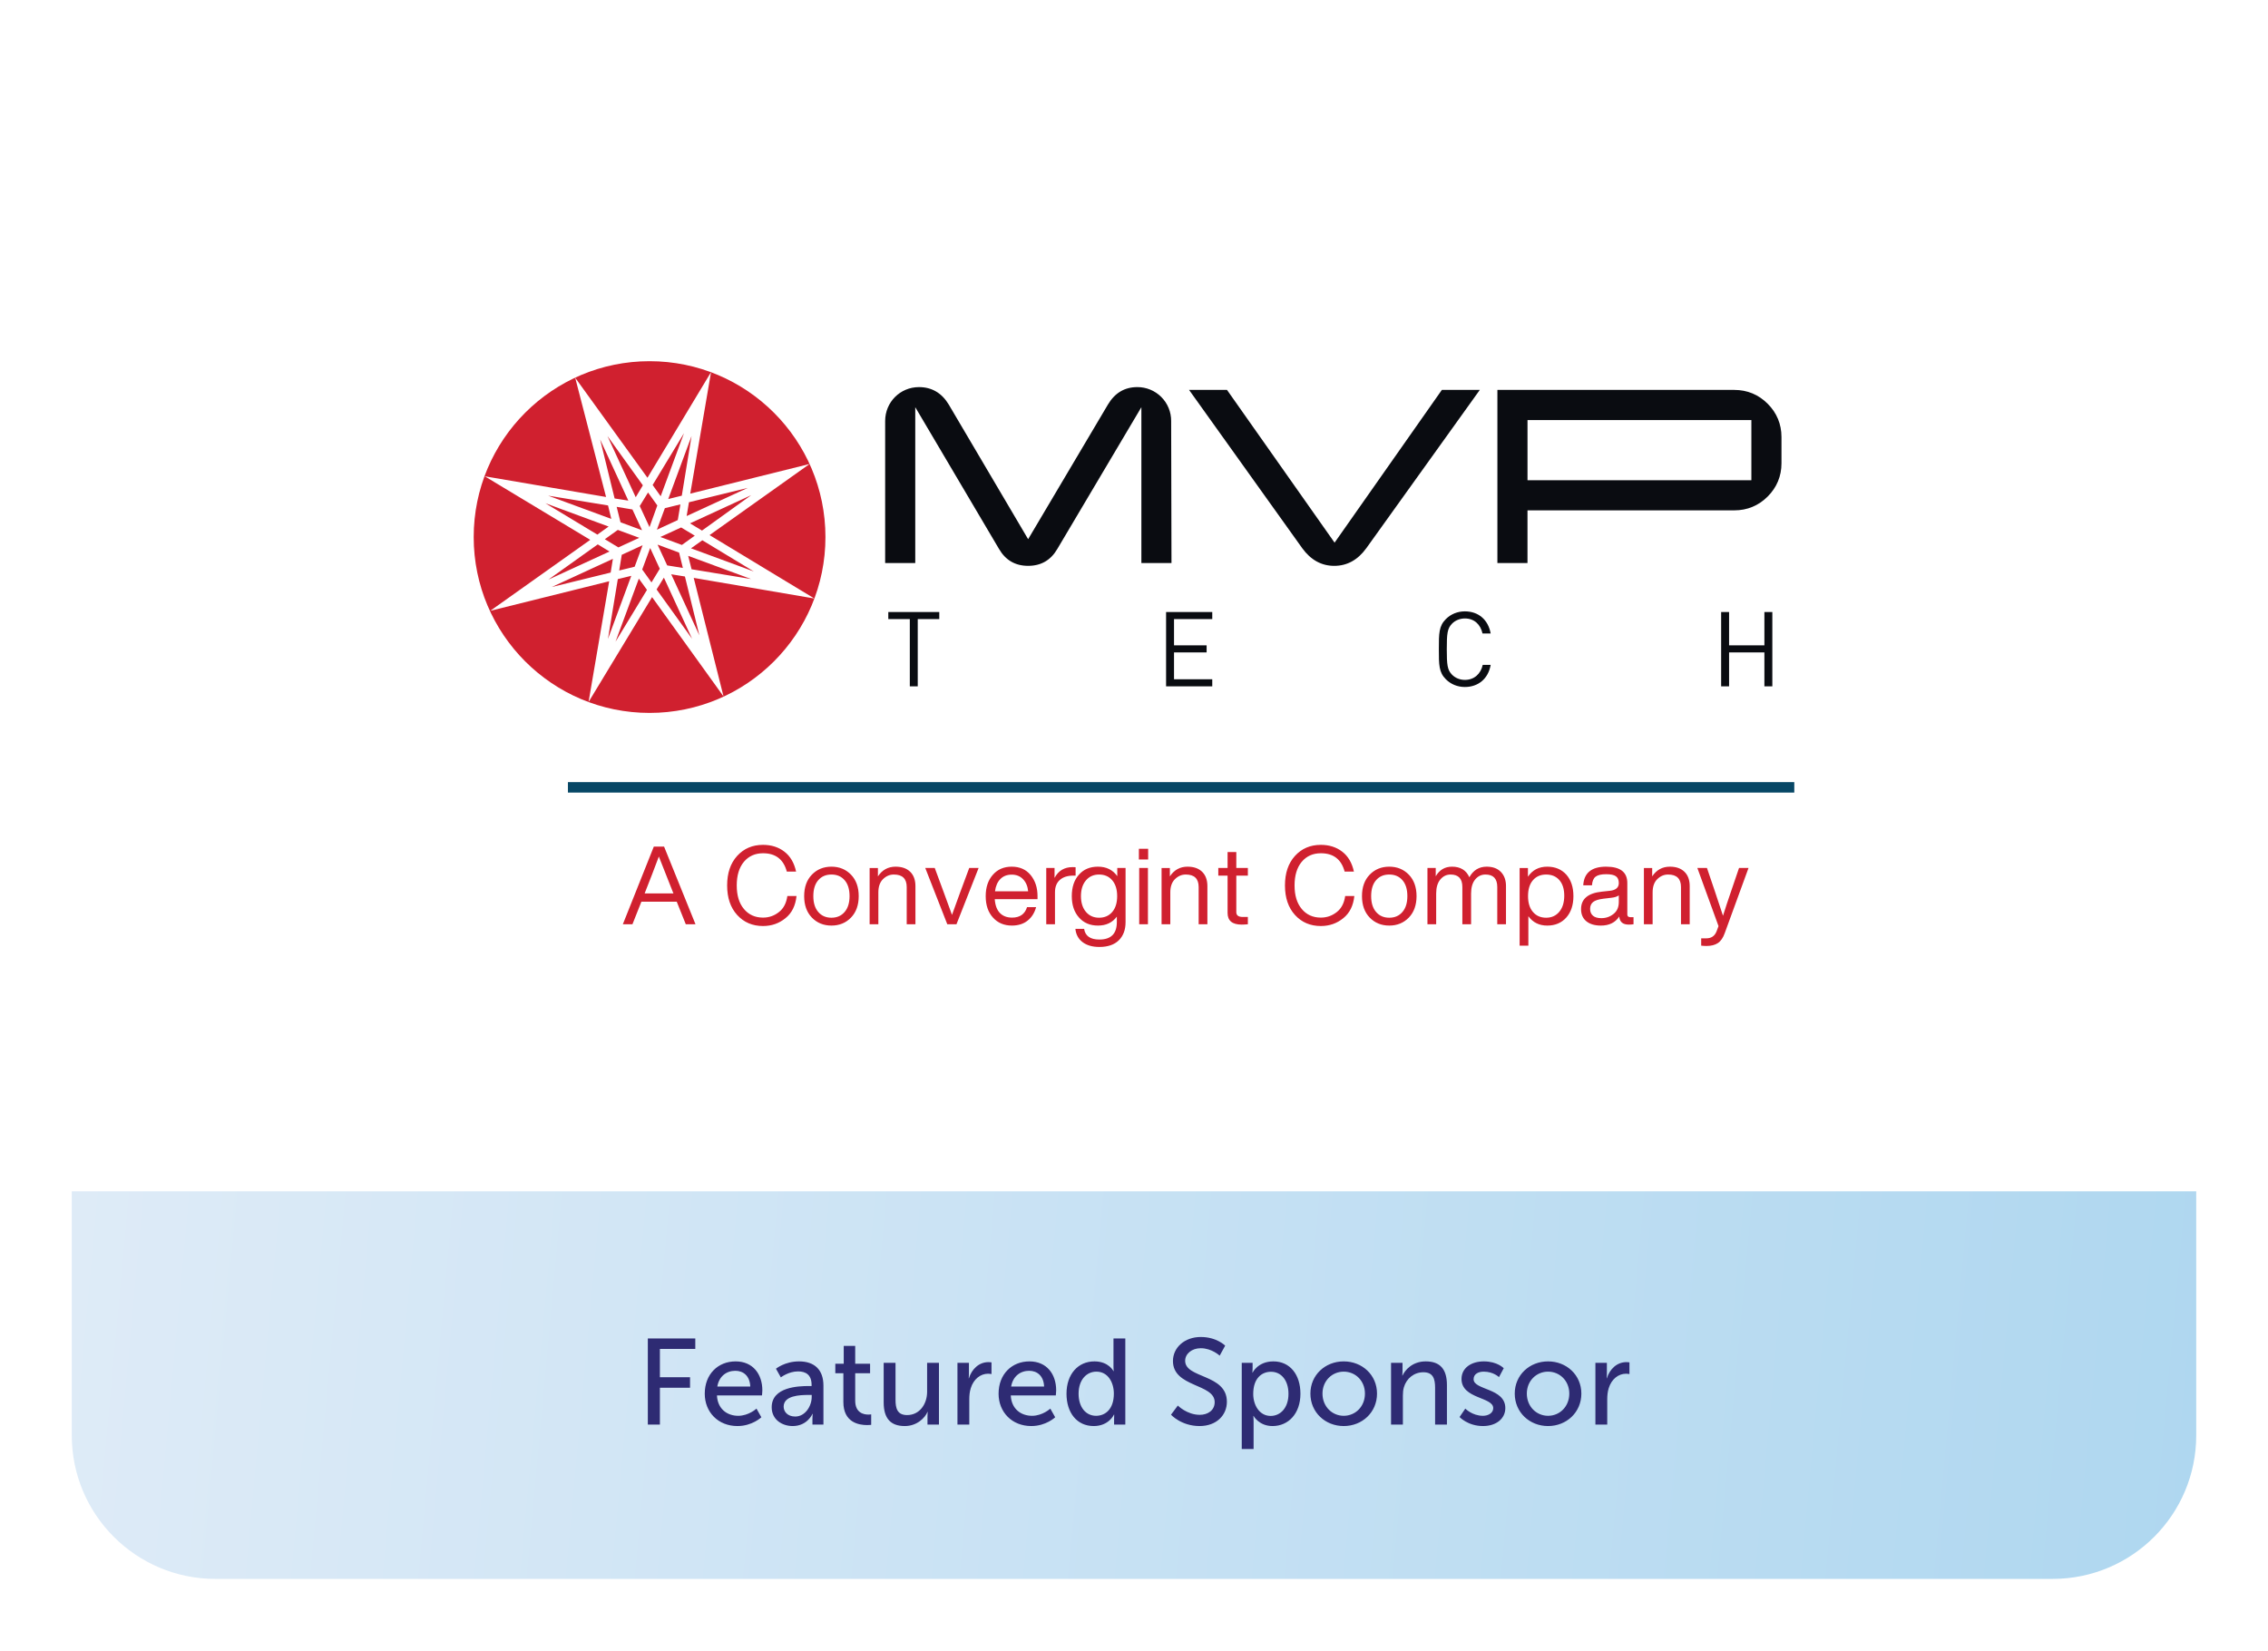
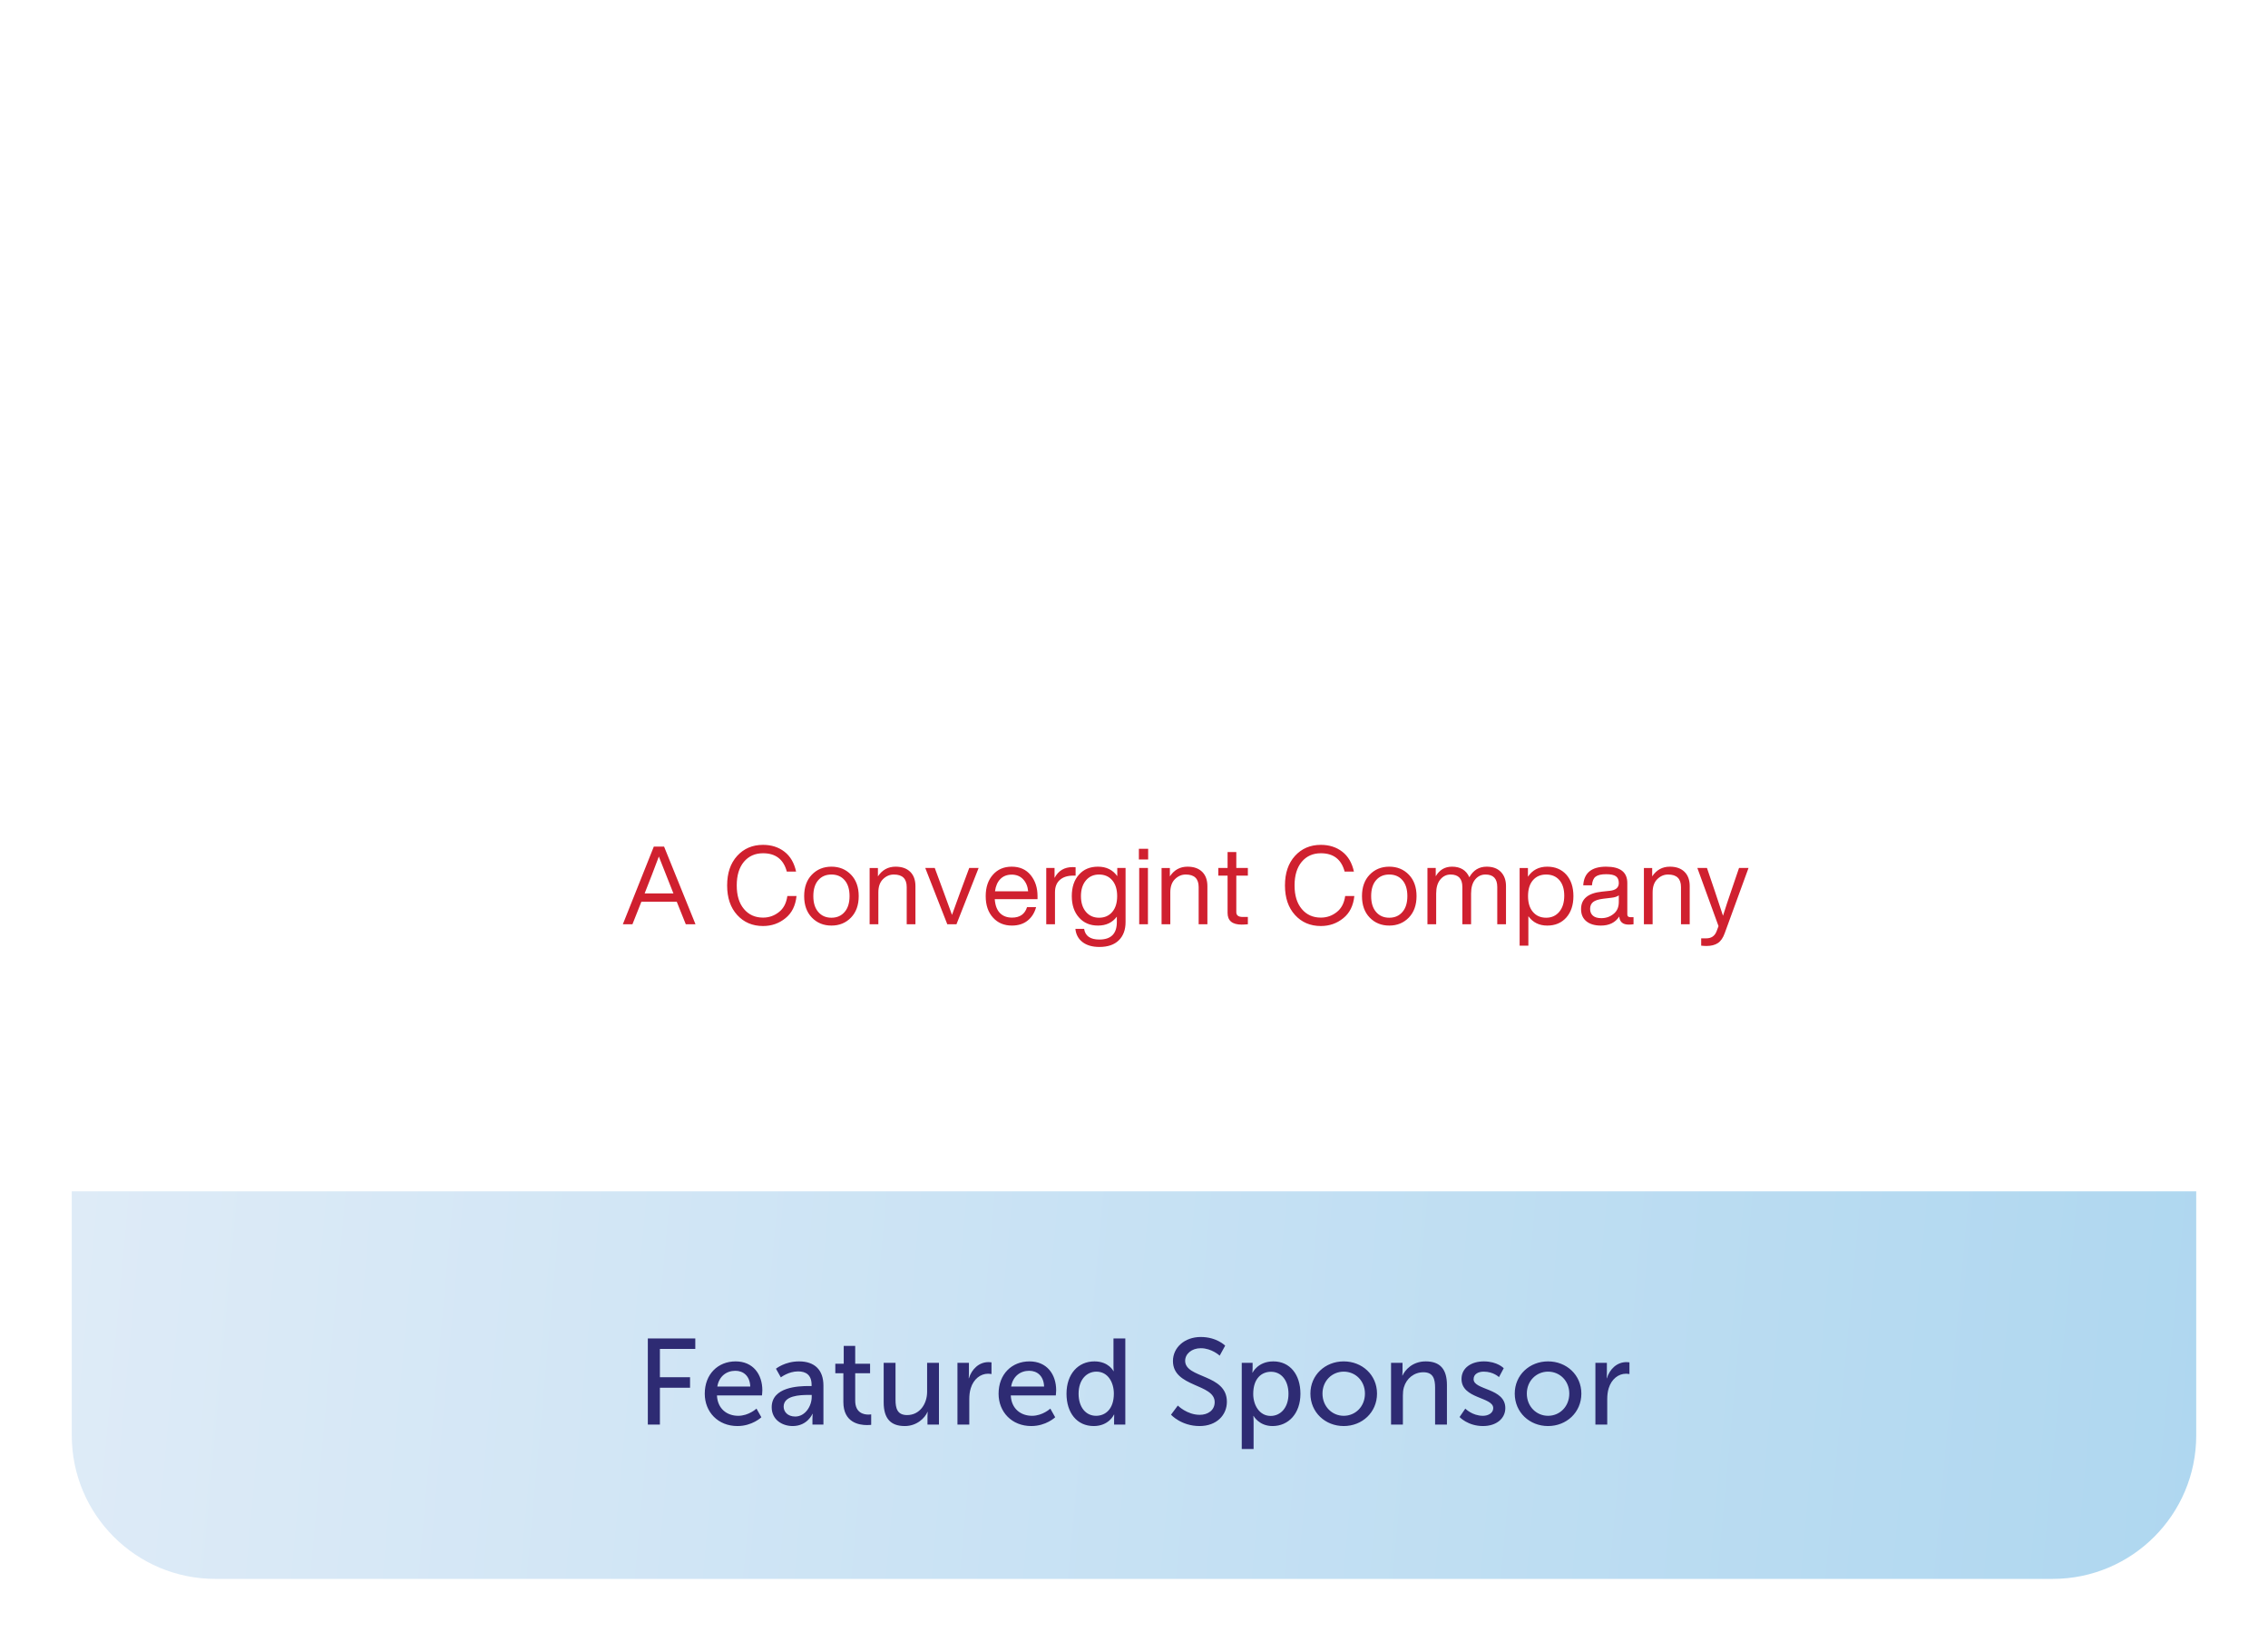
<svg xmlns="http://www.w3.org/2000/svg" width="316" height="230" viewBox="0 0 316 230" fill="none">
  <g filter="url(#filter0_d_778_155)">
    <rect x="9" y="8" width="296" height="210" rx="19.866" fill="white" />
-     <path d="M122.329 56.657C122.329 54.036 124.421 51.938 127.042 51.938C128.834 51.938 130.236 52.77 131.2 54.388L142.25 73.13L153.356 54.388C154.312 52.77 155.667 51.938 157.46 51.938C158.08 51.935 158.695 52.056 159.268 52.292C159.842 52.528 160.363 52.876 160.802 53.315C161.24 53.754 161.588 54.275 161.824 54.849C162.06 55.422 162.18 56.037 162.177 56.657L162.223 76.452H158.028V54.737L146.317 74.488C145.403 76.062 144.045 76.843 142.25 76.843C140.457 76.843 139.106 76.062 138.192 74.488L126.523 54.737V76.452H122.328L122.329 56.657ZM205.181 52.331L189.358 74.399C188.184 76.017 186.694 76.845 184.903 76.845C183.113 76.845 181.628 76.017 180.45 74.399L164.673 52.331H169.958L184.947 73.613L199.894 52.331H205.181ZM243.018 64.915H211.827V56.529H243.018V64.915ZM245.287 54.255C244.019 52.984 242.443 52.331 240.652 52.331H207.632V76.452H211.825V69.112H240.652C242.443 69.112 244.019 68.456 245.287 67.19C246.554 65.925 247.212 64.351 247.212 62.56V58.887C247.212 57.096 246.554 55.517 245.287 54.255ZM126.87 84.263V93.638H125.764V84.263H122.766V83.274H129.87V84.263H126.87ZM161.47 93.638V83.274H167.904V84.263H162.576V87.917H167.118V88.907H162.576V92.649H167.904V93.638H161.47ZM203.1 93.725C202.081 93.725 201.149 93.346 200.451 92.648C199.475 91.671 199.475 90.654 199.475 88.455C199.475 86.257 199.475 85.238 200.451 84.263C201.149 83.565 202.081 83.186 203.1 83.186C204.963 83.186 206.346 84.321 206.696 86.272H205.56C205.284 85.004 204.396 84.175 203.1 84.175C202.416 84.175 201.761 84.437 201.309 84.904C200.654 85.574 200.581 86.287 200.581 88.455C200.581 90.624 200.654 91.337 201.31 92.008C201.761 92.472 202.416 92.736 203.1 92.736C204.396 92.736 205.313 91.905 205.59 90.639H206.696C206.361 92.59 204.948 93.725 203.1 93.725ZM244.833 93.638V88.907H239.913V93.638H238.807V83.274H239.913V87.917H244.833V83.274H245.939V93.638L244.833 93.638Z" fill="#0A0C11" />
-     <path d="M65 72.833C65 86.366 75.971 97.337 89.504 97.337C103.038 97.337 114.009 86.366 114.009 72.833C114.009 59.299 103.038 48.328 89.504 48.328C75.971 48.328 65 59.299 65 72.833Z" fill="#D0202F" />
-     <path d="M96.444 86.533L92.519 78.019L94.43 78.328L96.444 86.533ZM90.493 80.147L90.482 80.136L91.501 78.488L95.426 87.003L90.493 80.147ZM89.772 79.152L88.479 77.355L89.589 74.356L90.928 77.252L89.772 79.152ZM84.759 87.415L88.01 78.625L89.143 80.193L84.759 87.415ZM85.08 78.694L86.957 78.236L83.707 87.026L85.08 78.694ZM75.878 79.793L84.393 75.868L84.084 77.779L75.878 79.793ZM82.287 73.853L83.924 74.848L75.409 78.763L82.287 73.853ZM74.985 68.119L83.797 71.369L82.23 72.491L74.985 68.119ZM83.718 68.428L84.175 70.305L75.374 67.066L83.718 68.428ZM82.619 59.238L86.544 67.753L84.633 67.455L82.619 59.238ZM88.569 65.624L87.575 67.284L83.638 58.758L88.569 65.624ZM85.629 75.306L88.536 73.967L87.426 76.966L85.274 77.492L85.629 75.306ZM84.919 68.622L87.116 68.989L88.455 71.884L85.457 70.774L84.919 68.622ZM85.079 71.838L88.066 72.937L85.159 74.276L83.271 73.132L85.079 71.838ZM89.291 66.62L90.584 68.428L89.497 71.449L88.135 68.508L89.291 66.62ZM94.304 58.356L91.053 67.146L89.932 65.578L94.304 58.356ZM93.995 67.066L92.106 67.535L95.356 58.746L93.995 67.066ZM103.197 65.979L94.67 69.904L94.99 67.982L103.197 65.979ZM96.81 71.93H96.799L96.776 71.953V71.907L95.139 70.924L103.665 66.997L96.81 71.93ZM104.032 77.629L95.277 74.402L96.856 73.281L104.032 77.629ZM90.539 71.804H90.528L91.638 68.806L93.801 68.279L93.434 70.465L90.539 71.804ZM94.144 77.138L91.958 76.782L90.619 73.887L93.617 74.997L94.144 77.138ZM94.007 73.933L91.008 72.823L93.903 71.495L95.804 72.64L94.007 73.933ZM95.357 77.32L94.888 75.466V75.455L103.654 78.682L95.357 77.32ZM112.467 81.395L97.863 72.559L111.803 62.648L95.186 66.78H95.174L98.069 49.853L89.211 64.571L79.14 50.631L83.443 67.249L66.539 64.365L81.223 73.212L81.235 73.223L67.306 83.111L83.878 78.992L81.005 95.815L89.852 81.2L99.809 95.037L95.655 78.522L112.467 81.395Z" fill="white" />
-     <path d="M248.998 108.438H78.129V106.98H248.998V108.438Z" fill="#074765" />
    <path d="M88.82 122.485H92.833L92.772 122.348C92.519 121.73 91.86 120.063 90.797 117.347C90.172 119.026 89.528 120.699 88.866 122.363L88.82 122.485ZM94.551 126.786L93.289 123.64H88.365L87.118 126.786H85.781L90.097 115.964H91.526L95.904 126.786H94.551ZM101.711 125.494C100.779 124.471 100.312 123.098 100.312 121.375C100.312 119.652 100.779 118.279 101.711 117.256C102.643 116.233 103.844 115.721 105.313 115.721C106.478 115.721 107.471 116.038 108.292 116.671C109.113 117.304 109.656 118.229 109.918 119.445H108.627C108.171 117.742 107.066 116.891 105.314 116.891C104.209 116.891 103.322 117.286 102.654 118.076C101.984 118.877 101.65 119.976 101.65 121.375C101.65 122.773 101.984 123.867 102.653 124.658C103.322 125.459 104.209 125.858 105.313 125.858C106.144 125.858 106.883 125.6 107.532 125.083C108.171 124.587 108.56 123.842 108.703 122.849H109.979C109.837 124.197 109.325 125.225 108.444 125.934C107.552 126.664 106.508 127.03 105.313 127.03C103.844 127.03 102.643 126.517 101.711 125.494ZM114.844 125.874C115.614 125.874 116.227 125.606 116.683 125.068C117.139 124.542 117.367 123.807 117.367 122.865C117.367 121.912 117.139 121.172 116.683 120.646C116.227 120.119 115.614 119.855 114.844 119.855C114.074 119.855 113.461 120.119 113.005 120.646C112.549 121.172 112.321 121.912 112.321 122.865C112.321 123.807 112.549 124.542 113.005 125.069C113.461 125.605 114.074 125.874 114.844 125.874ZM114.844 126.968C113.74 126.968 112.828 126.593 112.108 125.844C111.399 125.104 111.044 124.111 111.044 122.865C111.044 121.618 111.399 120.625 112.108 119.885C112.828 119.136 113.74 118.761 114.844 118.761C115.948 118.761 116.861 119.136 117.58 119.885C118.289 120.625 118.644 121.618 118.644 122.865C118.644 124.111 118.289 125.104 117.58 125.844C116.861 126.593 115.948 126.968 114.844 126.968ZM125.819 119.475C126.305 119.951 126.548 120.621 126.548 121.481V126.786H125.332V121.603C125.332 120.438 124.735 119.855 123.539 119.855C122.971 119.855 122.47 120.068 122.034 120.494C121.599 120.918 121.381 121.537 121.381 122.348V126.786H120.165V118.944H121.32V120.114C121.917 119.212 122.738 118.761 123.782 118.761C124.654 118.761 125.332 118.999 125.819 119.475ZM134.042 118.943H135.35L132.264 126.786H130.987L127.917 118.943H129.24L130.531 122.439C131.17 124.152 131.54 125.165 131.641 125.479C131.823 124.942 132.193 123.924 132.75 122.424L134.042 118.943ZM138.391 120.47C137.985 120.871 137.732 121.446 137.631 122.196H142.251C142.19 121.506 141.957 120.947 141.551 120.517C141.146 120.086 140.614 119.87 139.956 119.87C139.317 119.87 138.795 120.07 138.39 120.47M143.558 123.29H137.599C137.66 124.141 137.899 124.783 138.314 125.213C138.729 125.643 139.296 125.859 140.016 125.859C141.1 125.859 141.794 125.372 142.098 124.399H143.36C143.147 125.191 142.752 125.816 142.174 126.277C141.597 126.738 140.867 126.968 139.985 126.968C138.902 126.968 138.025 126.599 137.356 125.859C136.677 125.119 136.338 124.121 136.338 122.864C136.338 121.628 136.672 120.635 137.341 119.885C138 119.136 138.871 118.761 139.955 118.761C141.08 118.761 141.961 119.151 142.6 119.931C143.238 120.711 143.558 121.689 143.558 122.864L143.558 123.29ZM148.863 118.837V120.007H148.559C147.748 120.007 147.118 120.207 146.667 120.608C146.216 121.007 145.991 121.578 145.991 122.317V126.786H144.774V118.943H145.93V120.327C146.456 119.323 147.298 118.822 148.453 118.822C148.656 118.822 148.792 118.827 148.863 118.837ZM153.971 125.068C154.427 124.532 154.654 123.797 154.654 122.864C154.654 121.932 154.426 121.198 153.97 120.661C153.514 120.124 152.901 119.855 152.132 119.855C151.372 119.855 150.761 120.128 150.3 120.676C149.839 121.223 149.609 121.953 149.609 122.864C149.609 123.776 149.839 124.506 150.3 125.053C150.761 125.6 151.372 125.874 152.132 125.874C152.901 125.874 153.514 125.606 153.971 125.068ZM154.67 118.943H155.825V126.482C155.825 127.556 155.511 128.402 154.883 129.02C154.255 129.638 153.353 129.947 152.177 129.947C151.205 129.947 150.424 129.724 149.837 129.278C149.249 128.833 148.914 128.214 148.834 127.424H150.05C150.201 128.417 150.911 128.914 152.177 128.914C153.798 128.914 154.609 128.103 154.609 126.482V125.722C153.991 126.553 153.115 126.968 151.98 126.968C150.875 126.968 149.994 126.593 149.335 125.843C148.666 125.094 148.332 124.101 148.332 122.864C148.332 121.608 148.666 120.61 149.335 119.87C149.983 119.131 150.865 118.761 151.98 118.761C153.145 118.761 154.042 119.202 154.67 120.083V118.943ZM157.725 118.943H158.942V126.786H157.725V118.943ZM157.68 116.268H158.972V117.758H157.68V116.268ZM166.496 119.475C166.982 119.951 167.226 120.621 167.226 121.481V126.786H166.009V121.603C166.009 120.438 165.412 119.855 164.216 119.855C163.648 119.855 163.147 120.068 162.711 120.494C162.276 120.918 162.058 121.537 162.058 122.348V126.786H160.842V118.944H161.997V120.114C162.595 119.212 163.415 118.761 164.459 118.761C165.331 118.761 166.009 118.999 166.496 119.475ZM172.865 120.007H171.254V125.099C171.254 125.545 171.553 125.768 172.151 125.768H172.865V126.786C172.531 126.816 172.242 126.832 171.999 126.832C170.692 126.832 170.039 126.29 170.039 125.206V120.007H168.746V118.943H170.039V116.724H171.254V118.943H172.865V120.007ZM179.433 125.494C178.5 124.471 178.034 123.098 178.034 121.375C178.034 119.652 178.5 118.279 179.432 117.256C180.365 116.233 181.566 115.721 183.035 115.721C184.2 115.721 185.193 116.038 186.014 116.671C186.835 117.304 187.377 118.229 187.64 119.445H186.348C185.892 117.742 184.788 116.891 183.035 116.891C181.93 116.891 181.044 117.286 180.375 118.076C179.706 118.877 179.371 119.976 179.371 121.375C179.371 122.773 179.706 123.867 180.375 124.658C181.043 125.459 181.93 125.858 183.035 125.858C183.866 125.858 184.605 125.6 185.254 125.083C185.892 124.587 186.282 123.842 186.425 122.849H187.7C187.559 124.197 187.047 125.225 186.166 125.934C185.274 126.664 184.23 127.03 183.035 127.03C181.566 127.03 180.364 126.517 179.433 125.494ZM192.566 125.874C193.335 125.874 193.949 125.606 194.404 125.068C194.86 124.542 195.088 123.807 195.088 122.865C195.088 121.912 194.86 121.172 194.404 120.646C193.948 120.119 193.336 119.855 192.566 119.855C191.795 119.855 191.182 120.119 190.727 120.646C190.271 121.172 190.043 121.912 190.043 122.865C190.043 123.807 190.271 124.542 190.727 125.069C191.183 125.605 191.795 125.874 192.566 125.874ZM192.566 126.968C191.461 126.968 190.549 126.593 189.829 125.844C189.12 125.104 188.765 124.111 188.765 122.865C188.765 121.618 189.12 120.625 189.829 119.885C190.549 119.136 191.461 118.761 192.566 118.761C193.67 118.761 194.582 119.136 195.302 119.885C196.01 120.625 196.366 121.618 196.366 122.865C196.366 124.111 196.01 125.104 195.302 125.844C194.582 126.593 193.67 126.968 192.566 126.968ZM208.123 119.498C208.594 119.989 208.83 120.645 208.83 121.466V126.786H207.613V121.588C207.613 120.432 207.067 119.855 205.972 119.855C205.394 119.855 204.916 120.085 204.536 120.546C204.156 121.007 203.966 121.659 203.966 122.5V126.786H202.75V121.588C202.75 120.432 202.203 119.855 201.109 119.855C200.541 119.855 200.065 120.085 199.68 120.546C199.295 121.007 199.102 121.659 199.102 122.5V126.786H197.886V118.943H199.041V120.098C199.558 119.207 200.313 118.761 201.306 118.761C202.482 118.761 203.287 119.252 203.723 120.235C204.27 119.252 205.075 118.761 206.139 118.761C206.99 118.761 207.651 119.007 208.123 119.498ZM216.256 125.046C216.716 124.494 216.947 123.747 216.947 122.804C216.947 121.882 216.722 121.16 216.271 120.638C215.819 120.116 215.204 119.856 214.424 119.856C213.654 119.856 213.041 120.119 212.585 120.646C212.129 121.173 211.901 121.912 211.901 122.865C211.901 123.807 212.129 124.541 212.585 125.069C213.041 125.605 213.654 125.874 214.424 125.874C215.184 125.874 215.795 125.598 216.256 125.046ZM217.236 119.871C217.895 120.621 218.224 121.619 218.224 122.865C218.224 124.101 217.895 125.094 217.236 125.844C216.567 126.594 215.681 126.969 214.575 126.969C213.451 126.969 212.575 126.533 211.947 125.662V129.765H210.73V118.944H211.886V120.159C212.514 119.227 213.411 118.761 214.576 118.761C215.68 118.761 216.567 119.131 217.236 119.871ZM223.818 125.342C224.305 124.957 224.547 124.405 224.547 123.685V122.759C224.325 122.93 223.98 123.042 223.514 123.093L222.374 123.229C221.716 123.311 221.247 123.463 220.968 123.685C220.69 123.909 220.55 124.228 220.55 124.643C220.55 125.049 220.682 125.365 220.945 125.593C221.209 125.821 221.599 125.935 222.115 125.935C222.765 125.935 223.331 125.738 223.818 125.342ZM226.599 125.798V126.786C226.378 126.818 226.154 126.833 225.931 126.832C225.11 126.832 224.669 126.457 224.609 125.707C224.061 126.548 223.21 126.969 222.055 126.969C221.194 126.969 220.517 126.768 220.026 126.368C219.534 125.968 219.289 125.403 219.289 124.673C219.289 123.255 220.256 122.444 222.192 122.241L223.317 122.12C224.138 122.029 224.548 121.669 224.548 121.041C224.548 120.605 224.413 120.291 224.145 120.099C223.876 119.906 223.423 119.81 222.784 119.81C222.106 119.81 221.616 119.924 221.318 120.152C221.018 120.38 220.848 120.782 220.809 121.36H219.593C219.694 119.627 220.758 118.761 222.784 118.761C224.75 118.761 225.733 119.521 225.733 121.041V125.418C225.733 125.671 225.875 125.798 226.159 125.798L226.599 125.798ZM233.698 119.475C234.185 119.951 234.428 120.621 234.428 121.481V126.786H233.212V121.603C233.212 120.438 232.614 119.855 231.418 119.855C230.851 119.855 230.35 120.068 229.914 120.494C229.478 120.918 229.26 121.537 229.26 122.348V126.786H228.045V118.944H229.199V120.114C229.797 119.212 230.618 118.761 231.661 118.761C232.533 118.761 233.212 118.999 233.698 119.475ZM241.299 118.943H242.621L239.308 128.017C239.075 128.676 238.756 129.139 238.35 129.408C237.945 129.676 237.413 129.811 236.755 129.811C236.532 129.811 236.288 129.795 236.025 129.765V128.747H236.74C237.438 128.747 237.915 128.422 238.168 127.774L238.441 127.044L235.493 118.943H236.831L237.94 122.211C238.326 123.338 238.701 124.467 239.065 125.601C239.424 124.461 239.799 123.325 240.19 122.196L241.299 118.943Z" fill="#D0202F" />
    <path d="M9 164H305V198C305 209.046 296.046 218 285 218H29C17.954 218 9 209.046 9 198V164Z" fill="url(#paint0_linear_778_155)" />
    <path d="M89.262 196.5V184.498H95.875V185.96H90.945V189.904H95.144V191.366H90.945V196.5H89.262ZM97.193 192.199C97.193 189.462 99.046 187.694 101.494 187.694C103.925 187.694 105.217 189.496 105.217 191.723C105.217 191.944 105.166 192.437 105.166 192.437H98.893C98.978 194.324 100.321 195.276 101.851 195.276C103.33 195.276 104.401 194.273 104.401 194.273L105.081 195.48C105.081 195.48 103.806 196.704 101.749 196.704C99.046 196.704 97.193 194.749 97.193 192.199ZM98.944 191.196H103.534C103.483 189.717 102.565 189.003 101.46 189.003C100.202 189.003 99.182 189.785 98.944 191.196ZM106.52 194.086C106.52 191.247 110.26 191.128 111.705 191.128H112.079V190.975C112.079 189.564 111.28 189.088 110.192 189.088C108.866 189.088 107.795 189.921 107.795 189.921L107.115 188.714C107.115 188.714 108.356 187.694 110.328 187.694C112.504 187.694 113.728 188.884 113.728 191.06V196.5H112.198V195.684C112.198 195.293 112.232 195.004 112.232 195.004H112.198C112.198 195.004 111.501 196.704 109.444 196.704C107.965 196.704 106.52 195.803 106.52 194.086ZM108.186 194.001C108.186 194.698 108.73 195.378 109.801 195.378C111.195 195.378 112.096 193.916 112.096 192.641V192.369H111.671C110.43 192.369 108.186 192.454 108.186 194.001ZM116.506 193.355V189.343H115.384V188.017H116.557V185.535H118.155V188.017H120.229V189.343H118.155V193.168C118.155 194.885 119.362 195.106 119.991 195.106C120.229 195.106 120.382 195.072 120.382 195.072V196.534C120.382 196.534 120.144 196.568 119.804 196.568C118.699 196.568 116.506 196.228 116.506 193.355ZM122.123 193.406V187.898H123.772V193.032C123.772 194.222 124.01 195.174 125.387 195.174C127.138 195.174 128.175 193.627 128.175 191.927V187.898H129.824V196.5H128.226V195.361C128.226 195.004 128.26 194.732 128.26 194.732H128.226C127.869 195.582 126.747 196.704 125.064 196.704C123.126 196.704 122.123 195.684 122.123 193.406ZM132.402 196.5V187.898H134V189.394C134 189.751 133.966 190.04 133.966 190.04H134C134.391 188.782 135.394 187.796 136.72 187.796C136.941 187.796 137.145 187.83 137.145 187.83V189.462C137.145 189.462 136.924 189.411 136.669 189.411C135.615 189.411 134.646 190.159 134.255 191.434C134.102 191.927 134.051 192.454 134.051 192.981V196.5H132.402ZM138.132 192.199C138.132 189.462 139.985 187.694 142.433 187.694C144.864 187.694 146.156 189.496 146.156 191.723C146.156 191.944 146.105 192.437 146.105 192.437H139.832C139.917 194.324 141.26 195.276 142.79 195.276C144.269 195.276 145.34 194.273 145.34 194.273L146.02 195.48C146.02 195.48 144.745 196.704 142.688 196.704C139.985 196.704 138.132 194.749 138.132 192.199ZM139.883 191.196H144.473C144.422 189.717 143.504 189.003 142.399 189.003C141.141 189.003 140.121 189.785 139.883 191.196ZM147.596 192.199C147.596 189.462 149.211 187.694 151.489 187.694C153.478 187.694 154.141 189.054 154.141 189.054H154.175C154.175 189.054 154.141 188.799 154.141 188.476V184.498H155.79V196.5H154.226V195.684C154.226 195.344 154.243 195.106 154.243 195.106H154.209C154.209 195.106 153.512 196.704 151.387 196.704C149.058 196.704 147.596 194.868 147.596 192.199ZM149.279 192.199C149.279 194.069 150.282 195.276 151.71 195.276C152.985 195.276 154.192 194.375 154.192 192.182C154.192 190.652 153.393 189.122 151.761 189.122C150.401 189.122 149.279 190.244 149.279 192.199ZM162.155 195.123L163.107 193.848C163.107 193.848 164.382 195.14 166.167 195.14C167.289 195.14 168.241 194.511 168.241 193.372C168.241 190.771 162.427 191.332 162.427 187.643C162.427 185.773 164.042 184.294 166.303 184.294C168.53 184.294 169.703 185.501 169.703 185.501L168.938 186.895C168.938 186.895 167.833 185.858 166.303 185.858C165.028 185.858 164.127 186.657 164.127 187.609C164.127 190.091 169.941 189.428 169.941 193.321C169.941 195.174 168.513 196.704 166.133 196.704C163.583 196.704 162.155 195.123 162.155 195.123ZM172.013 199.9V187.898H173.526V188.629C173.526 188.969 173.492 189.258 173.492 189.258H173.526C173.526 189.258 174.257 187.694 176.416 187.694C178.728 187.694 180.19 189.53 180.19 192.199C180.19 194.936 178.541 196.704 176.297 196.704C174.41 196.704 173.662 195.293 173.662 195.293H173.628C173.628 195.293 173.662 195.599 173.662 196.041V199.9H172.013ZM173.611 192.233C173.611 193.763 174.461 195.293 176.042 195.293C177.402 195.293 178.524 194.171 178.524 192.216C178.524 190.346 177.521 189.139 176.093 189.139C174.801 189.139 173.611 190.04 173.611 192.233ZM181.578 192.182C181.578 189.581 183.652 187.694 186.219 187.694C188.786 187.694 190.86 189.581 190.86 192.182C190.86 194.8 188.786 196.704 186.219 196.704C183.652 196.704 181.578 194.8 181.578 192.182ZM183.261 192.182C183.261 193.984 184.604 195.276 186.219 195.276C187.851 195.276 189.177 193.984 189.177 192.182C189.177 190.397 187.851 189.122 186.219 189.122C184.604 189.122 183.261 190.397 183.261 192.182ZM192.815 196.5V187.898H194.413V189.037C194.413 189.377 194.379 189.666 194.379 189.666H194.413C194.753 188.918 195.773 187.694 197.643 187.694C199.666 187.694 200.601 188.799 200.601 190.992V196.5H198.952V191.366C198.952 190.159 198.697 189.207 197.32 189.207C196.011 189.207 194.957 190.074 194.6 191.315C194.498 191.655 194.464 192.046 194.464 192.471V196.5H192.815ZM202.361 195.446L203.16 194.273C203.16 194.273 204.129 195.276 205.625 195.276C206.339 195.276 207.053 194.902 207.053 194.205C207.053 192.624 202.633 192.947 202.633 190.142C202.633 188.578 204.027 187.694 205.744 187.694C207.631 187.694 208.515 188.646 208.515 188.646L207.852 189.887C207.852 189.887 207.087 189.122 205.727 189.122C205.013 189.122 204.316 189.428 204.316 190.176C204.316 191.723 208.736 191.383 208.736 194.205C208.736 195.633 207.512 196.704 205.625 196.704C203.517 196.704 202.361 195.446 202.361 195.446ZM210.049 192.182C210.049 189.581 212.123 187.694 214.69 187.694C217.257 187.694 219.331 189.581 219.331 192.182C219.331 194.8 217.257 196.704 214.69 196.704C212.123 196.704 210.049 194.8 210.049 192.182ZM211.732 192.182C211.732 193.984 213.075 195.276 214.69 195.276C216.322 195.276 217.648 193.984 217.648 192.182C217.648 190.397 216.322 189.122 214.69 189.122C213.075 189.122 211.732 190.397 211.732 192.182ZM221.287 196.5V187.898H222.885V189.394C222.885 189.751 222.851 190.04 222.851 190.04H222.885C223.276 188.782 224.279 187.796 225.605 187.796C225.826 187.796 226.03 187.83 226.03 187.83V189.462C226.03 189.462 225.809 189.411 225.554 189.411C224.5 189.411 223.531 190.159 223.14 191.434C222.987 191.927 222.936 192.454 222.936 192.981V196.5H221.287Z" fill="#2E2B73" />
  </g>
  <defs>
    <filter id="filter0_d_778_155" x="0" y="0" width="316" height="230" filterUnits="userSpaceOnUse" color-interpolation-filters="sRGB">
      <feFlood flood-opacity="0" result="BackgroundImageFix" />
      <feColorMatrix in="SourceAlpha" type="matrix" values="0 0 0 0 0 0 0 0 0 0 0 0 0 0 0 0 0 0 127 0" result="hardAlpha" />
      <feOffset dx="1" dy="2" />
      <feGaussianBlur stdDeviation="5" />
      <feComposite in2="hardAlpha" operator="out" />
      <feColorMatrix type="matrix" values="0 0 0 0 0 0 0 0 0 0 0 0 0 0 0 0 0 0 0.05 0" />
      <feBlend mode="normal" in2="BackgroundImageFix" result="effect1_dropShadow_778_155" />
      <feBlend mode="normal" in="SourceGraphic" in2="effect1_dropShadow_778_155" result="shape" />
    </filter>
    <linearGradient id="paint0_linear_778_155" x1="9" y1="168.725" x2="1070.78" y2="266.432" gradientUnits="userSpaceOnUse">
      <stop stop-color="#DEEBF7" />
      <stop offset="1" stop-color="#36A4DD" />
    </linearGradient>
  </defs>
</svg>